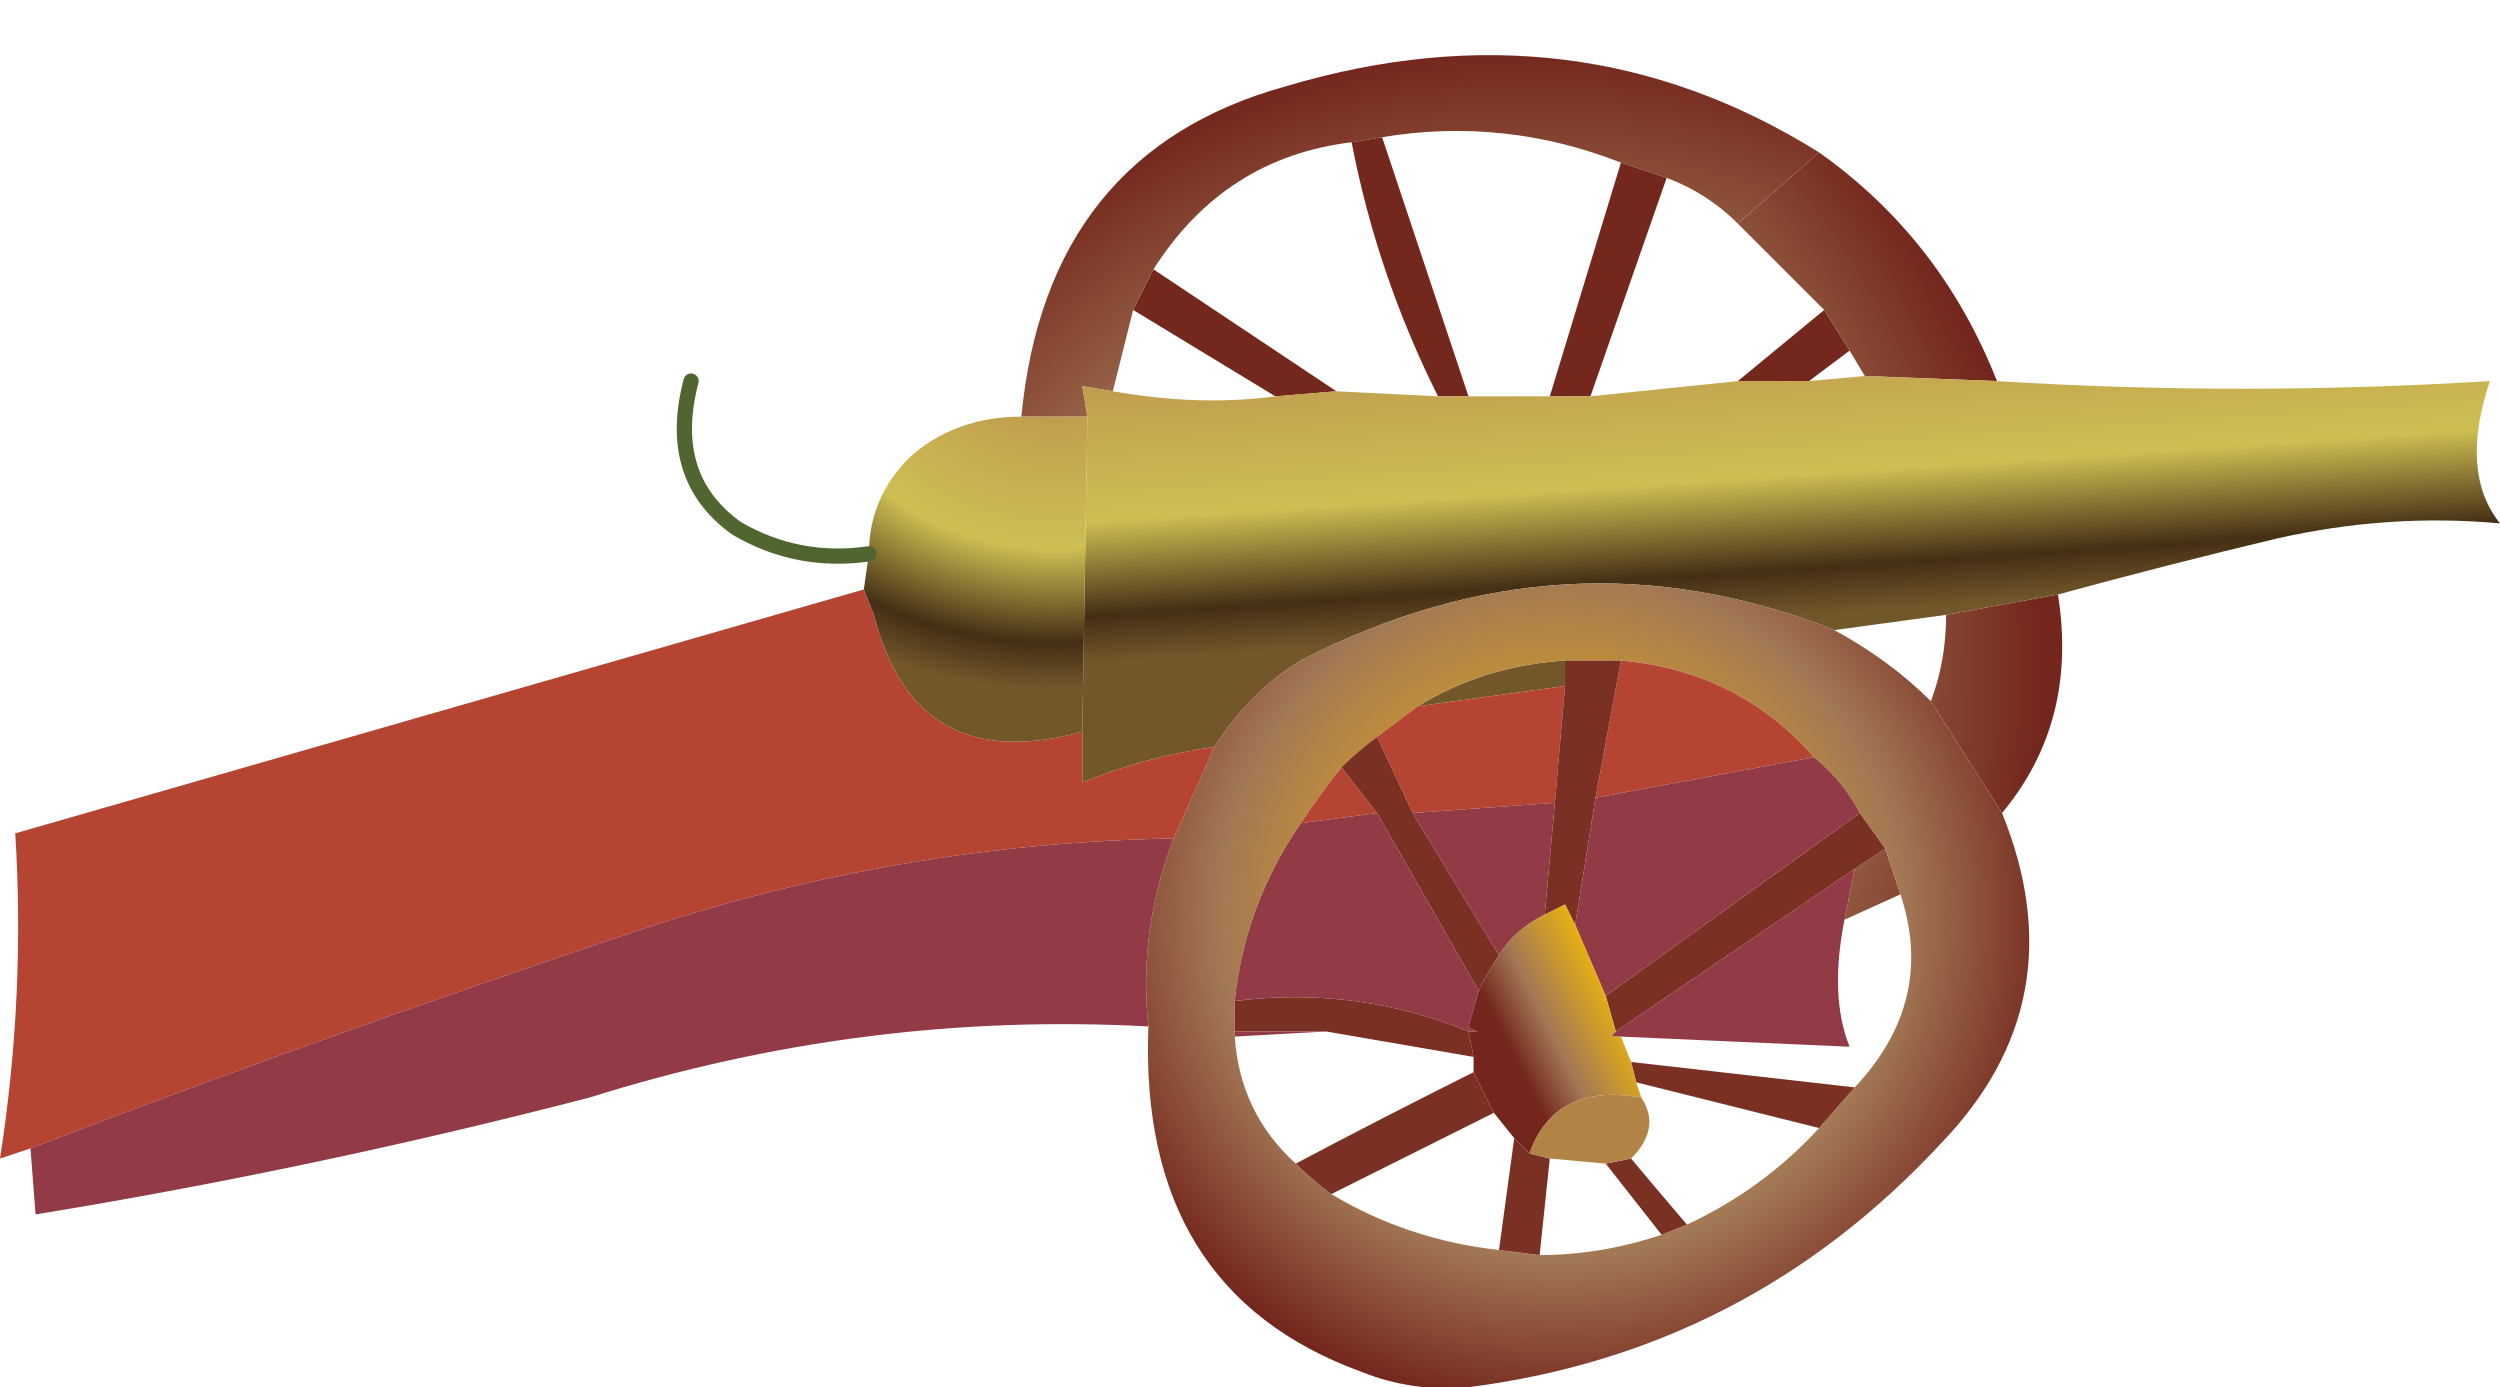
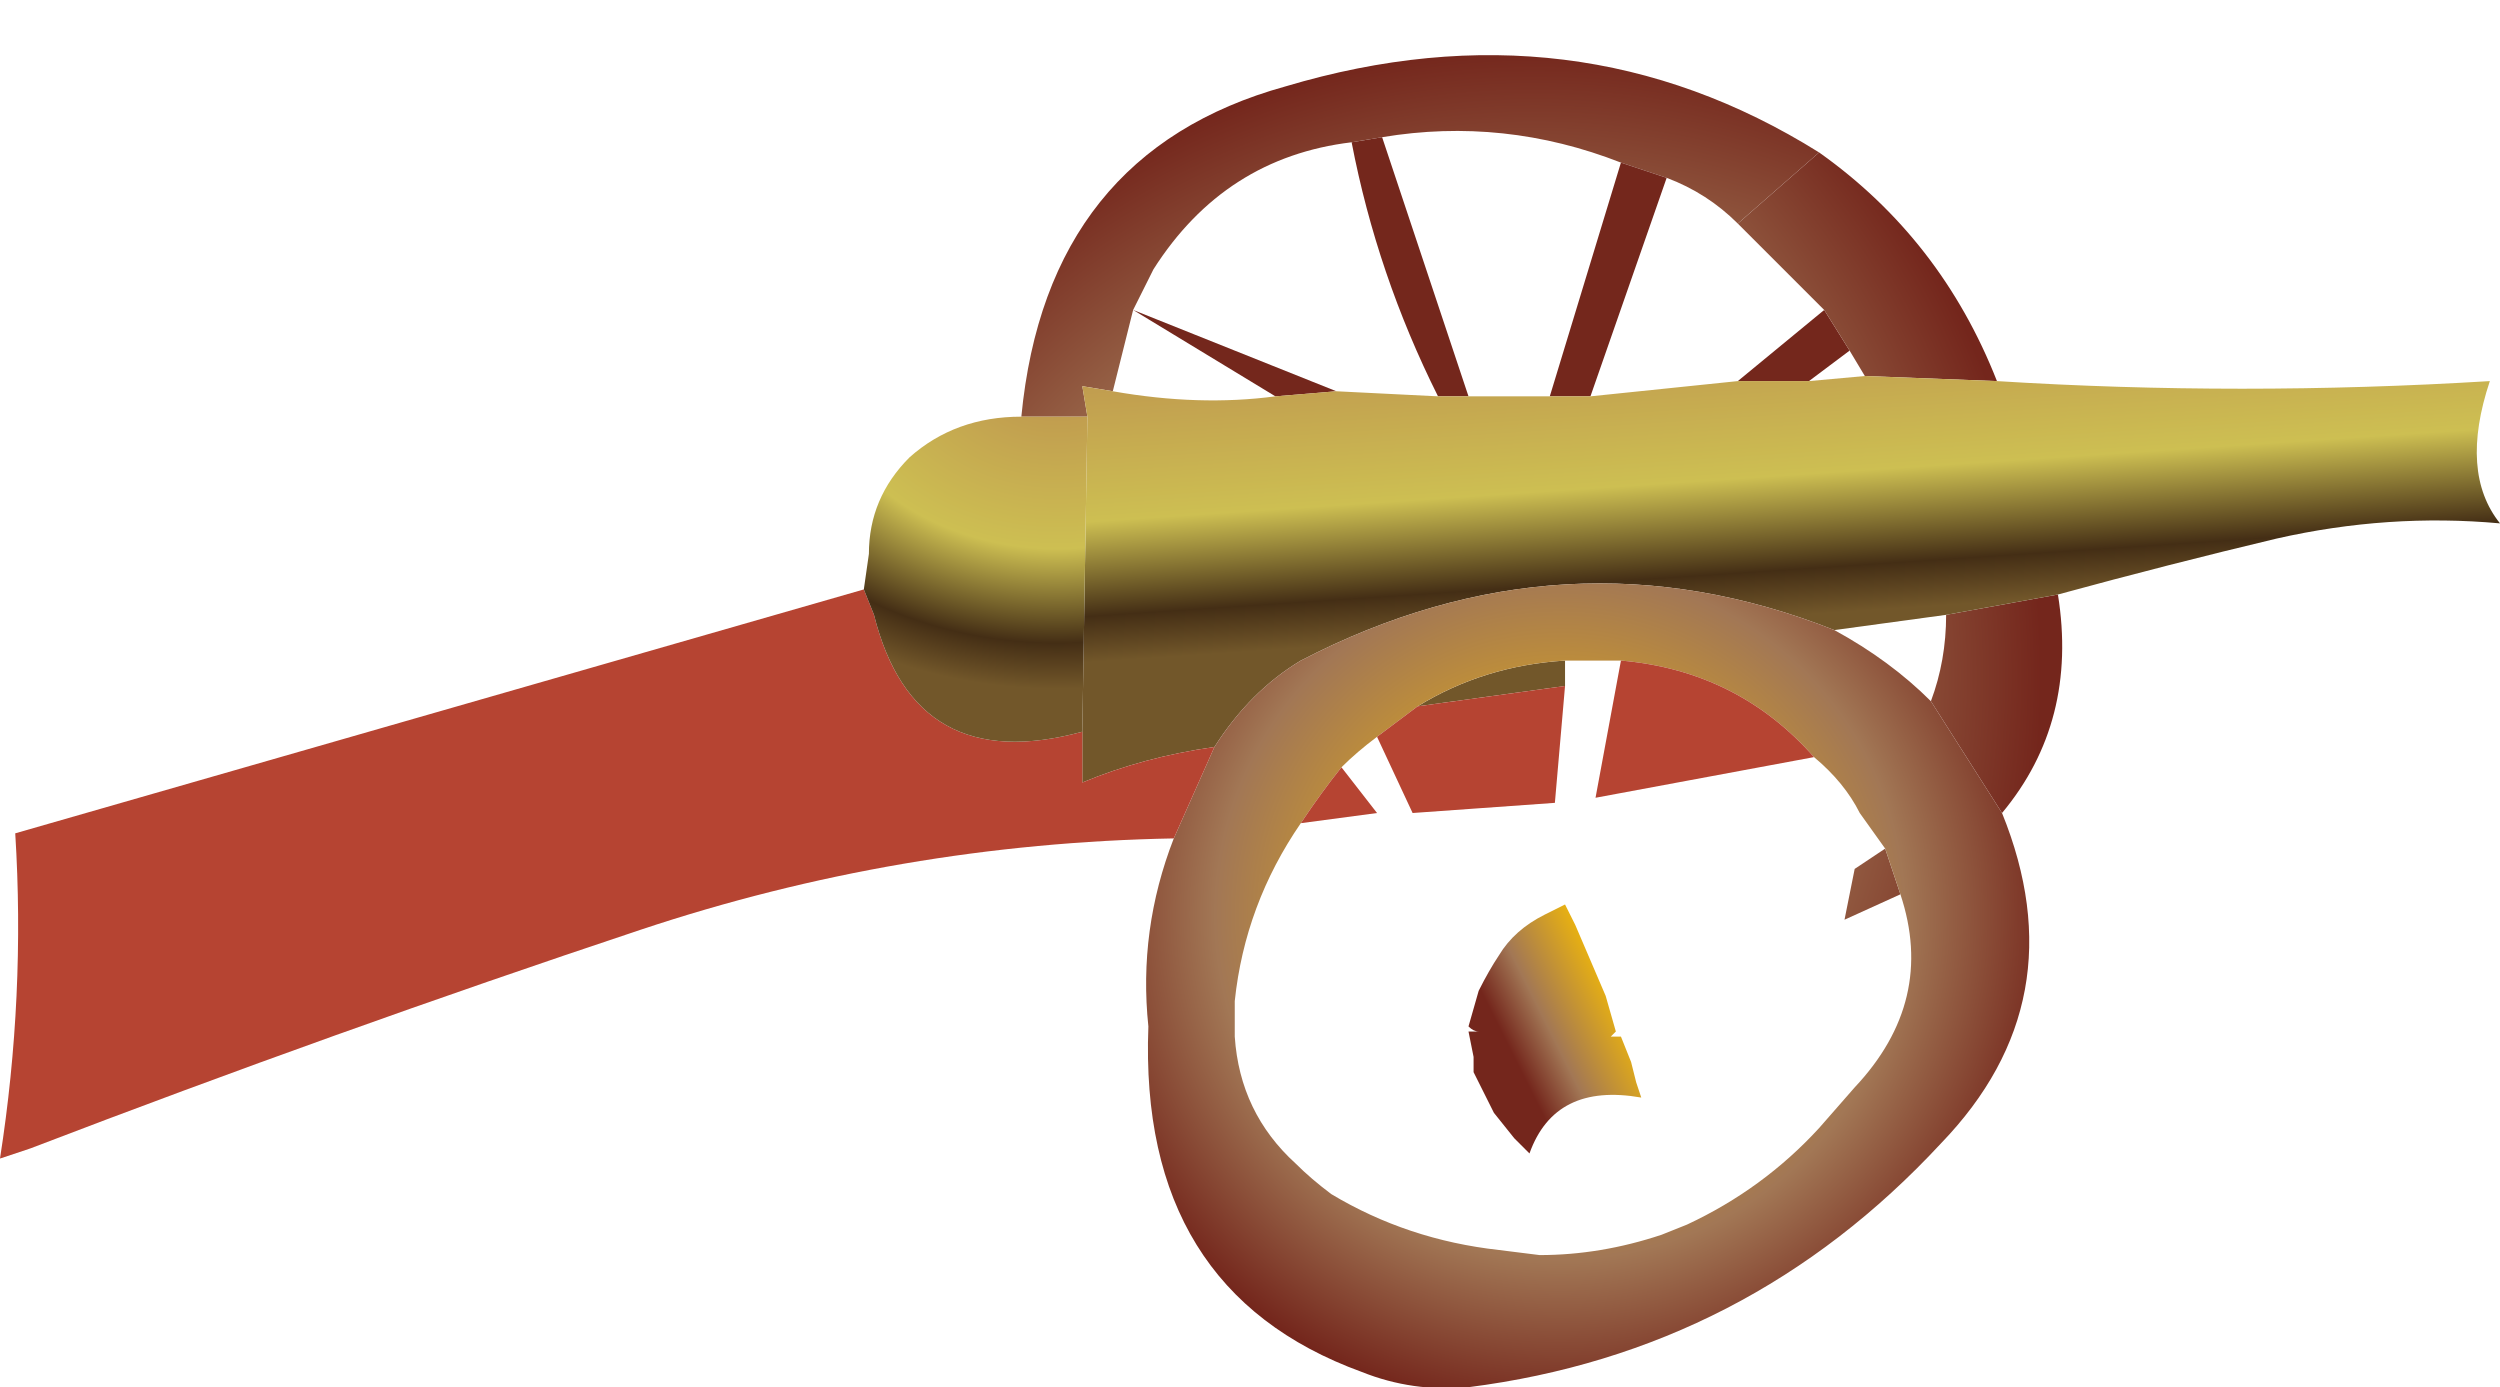
<svg xmlns="http://www.w3.org/2000/svg" height="13.65px" width="24.6px">
  <g transform="matrix(1.0, 0.0, 0.0, 1.0, 12.3, 7.1)">
    <path d="M4.8 -4.9 Q4.5 -5.2 4.1 -5.35 L3.65 -5.5 Q2.5 -5.95 1.3 -5.75 L1.0 -5.7 Q-0.25 -5.55 -0.95 -4.45 -1.05 -4.25 -1.15 -4.05 L-1.35 -3.25 -1.65 -3.3 -1.6 -3.0 -2.25 -3.0 Q-2.0 -5.6 0.35 -6.25 3.2 -7.1 5.6 -5.6 L4.8 -4.9" fill="url(#gradient0)" fill-rule="evenodd" stroke="none" />
-     <path d="M4.8 -3.35 L5.65 -4.05 5.9 -3.65 5.5 -3.35 4.8 -3.35 M4.1 -5.35 L3.35 -3.2 2.95 -3.2 3.65 -5.5 4.1 -5.35 M2.15 -3.2 L1.85 -3.2 Q1.25 -4.4 1.0 -5.7 L1.3 -5.75 2.15 -3.2 M0.85 -3.25 L0.25 -3.2 -1.15 -4.05 Q-1.05 -4.25 -0.95 -4.45 L0.85 -3.25" fill="#74271c" fill-rule="evenodd" stroke="none" />
+     <path d="M4.8 -3.35 L5.65 -4.05 5.9 -3.65 5.5 -3.35 4.8 -3.35 M4.1 -5.35 L3.35 -3.2 2.95 -3.2 3.65 -5.5 4.1 -5.35 M2.15 -3.2 L1.85 -3.2 Q1.25 -4.4 1.0 -5.7 L1.3 -5.75 2.15 -3.2 M0.85 -3.25 L0.25 -3.2 -1.15 -4.05 L0.85 -3.25" fill="#74271c" fill-rule="evenodd" stroke="none" />
    <path d="M5.65 -4.05 L4.8 -4.9 5.6 -5.6 Q6.8 -4.75 7.35 -3.35 L6.05 -3.4 5.9 -3.65 5.65 -4.05 M6.85 -1.05 L7.95 -1.25 Q8.15 0.0 7.4 0.9 L6.7 -0.2 Q6.85 -0.6 6.85 -1.05 M6.25 1.25 L6.4 1.7 5.85 1.95 5.95 1.45 6.25 1.25" fill="url(#gradient1)" fill-rule="evenodd" stroke="none" />
    <path d="M3.35 -3.2 L4.8 -3.35 5.5 -3.35 6.05 -3.4 7.35 -3.35 Q9.75 -3.2 12.2 -3.35 11.9 -2.45 12.3 -1.95 11.2 -2.05 10.1 -1.8 9.05 -1.55 7.95 -1.25 L6.85 -1.05 5.75 -0.9 Q3.1 -1.95 0.5 -0.6 0.0 -0.3 -0.35 0.25 -1.05 0.35 -1.65 0.6 L-1.65 0.1 -1.6 -3.0 -1.65 -3.3 -1.35 -3.25 Q-0.5 -3.1 0.25 -3.2 L0.85 -3.25 1.85 -3.2 2.15 -3.2 2.95 -3.2 3.35 -3.2 M1.65 -0.15 Q2.3 -0.55 3.1 -0.6 L3.1 -0.35 1.65 -0.15" fill="url(#gradient2)" fill-rule="evenodd" stroke="none" />
    <path d="M-0.35 0.25 Q0.0 -0.3 0.5 -0.6 3.1 -1.95 5.75 -0.9 6.3 -0.6 6.7 -0.2 L7.4 0.9 Q8.15 2.75 6.8 4.15 4.9 6.2 2.15 6.55 1.6 6.6 1.1 6.4 -1.1 5.6 -1.0 3.0 -1.1 2.05 -0.75 1.15 L-0.35 0.25 M3.1 -0.6 Q2.3 -0.55 1.65 -0.15 L1.25 0.15 Q1.05 0.3 0.9 0.45 0.7 0.7 0.5 1.0 -0.05 1.8 -0.15 2.75 L-0.15 3.05 -0.15 3.1 Q-0.1 3.85 0.45 4.35 0.6 4.5 0.8 4.65 1.55 5.1 2.45 5.2 L2.85 5.25 Q3.45 5.25 4.05 5.05 L4.3 4.95 Q5.05 4.6 5.6 4.0 L5.95 3.6 Q6.75 2.75 6.4 1.7 L6.25 1.25 6.0 0.9 Q5.85 0.6 5.55 0.35 4.8 -0.5 3.65 -0.6 L3.1 -0.6" fill="url(#gradient3)" fill-rule="evenodd" stroke="none" />
    <path d="M-1.65 0.1 L-1.65 0.6 Q-1.05 0.35 -0.35 0.25 L-0.75 1.15 Q-3.45 1.2 -6.0 2.05 -9.0 3.05 -12.0 4.2 L-12.3 4.3 Q-12.05 2.7 -12.15 1.1 L-3.8 -1.3 -3.7 -1.05 Q-3.3 0.55 -1.65 0.1 M1.65 -0.15 L3.1 -0.35 3.0 0.8 1.6 0.9 1.25 0.15 1.65 -0.15 M3.65 -0.6 Q4.8 -0.5 5.55 0.35 L3.4 0.75 3.65 -0.6 M0.5 1.0 Q0.7 0.7 0.9 0.45 L1.25 0.9 0.5 1.0" fill="#b64432" fill-rule="evenodd" stroke="none" />
-     <path d="M3.1 -0.35 L3.1 -0.6 3.65 -0.6 3.4 0.75 3.2 2.0 3.1 1.8 2.9 1.9 3.0 0.8 3.1 -0.35 M6.0 0.9 L6.25 1.25 5.95 1.45 3.6 3.05 3.5 2.7 6.0 0.9 M5.95 3.6 L5.6 4.0 3.8 3.55 3.75 3.35 5.95 3.6 M4.3 4.95 L4.05 5.05 3.5 4.35 3.75 4.3 Q4.0 4.6 4.3 4.95 M2.85 5.25 L2.45 5.2 2.6 4.1 2.75 4.25 2.95 4.3 2.85 5.25 M0.8 4.65 Q0.6 4.5 0.45 4.35 1.3 3.9 2.2 3.45 2.3 3.65 2.4 3.85 L0.8 4.65 M-0.15 3.05 L-0.15 2.75 Q1.05 2.6 2.15 3.05 L2.2 3.3 0.75 3.05 -0.15 3.05 M0.9 0.45 Q1.05 0.3 1.25 0.15 L1.6 0.9 2.45 2.3 Q2.35 2.45 2.25 2.65 L1.25 0.9 0.9 0.45" fill="#7a3123" fill-rule="evenodd" stroke="none" />
-     <path d="M5.55 0.35 Q5.85 0.6 6.0 0.9 L3.5 2.7 3.2 2.0 3.4 0.75 5.55 0.35 M-0.15 3.1 L-0.15 3.05 0.75 3.05 -0.15 3.1 M-0.15 2.75 Q-0.05 1.8 0.5 1.0 L1.25 0.9 2.25 2.65 2.15 3.0 Q2.2 3.05 2.25 3.05 L2.15 3.05 Q1.05 2.6 -0.15 2.75 M5.95 1.45 L5.85 1.95 Q5.7 2.7 5.9 3.2 4.75 3.15 3.65 3.1 L3.55 3.1 3.6 3.05 5.95 1.45 M-1.0 3.0 Q-3.8 2.85 -6.5 3.7 -9.2 4.4 -11.95 4.85 L-12.0 4.2 Q-9.0 3.05 -6.0 2.05 -3.45 1.2 -0.75 1.15 -1.1 2.05 -1.0 3.0 M3.0 0.8 L2.9 1.9 Q2.6 2.05 2.45 2.3 L1.6 0.9 3.0 0.8" fill="#923a45" fill-rule="evenodd" stroke="none" />
    <path d="M3.6 3.05 L3.55 3.1 3.65 3.1 3.75 3.35 3.8 3.55 3.85 3.7 Q3.0 3.55 2.75 4.25 L2.6 4.1 2.4 3.85 Q2.3 3.65 2.2 3.45 L2.2 3.3 2.15 3.05 2.25 3.05 Q2.2 3.05 2.15 3.0 L2.25 2.65 Q2.35 2.45 2.45 2.3 2.6 2.05 2.9 1.9 L3.1 1.8 3.2 2.0 3.5 2.7 3.6 3.05" fill="url(#gradient4)" fill-rule="evenodd" stroke="none" />
-     <path d="M2.75 4.25 Q3.0 3.55 3.85 3.7 4.05 4.0 3.75 4.3 L3.5 4.35 2.95 4.3 2.75 4.25" fill="#b18445" fill-rule="evenodd" stroke="none" />
    <path d="M-1.6 -3.0 L-1.65 0.1 Q-3.3 0.55 -3.7 -1.05 L-3.8 -1.3 -3.75 -1.65 Q-3.75 -2.2 -3.35 -2.6 -2.9 -3.0 -2.25 -3.0 L-1.6 -3.0" fill="url(#gradient5)" fill-rule="evenodd" stroke="none" />
-     <path d="M-3.75 -1.65 Q-4.45 -1.55 -5.05 -1.9 -5.75 -2.4 -5.5 -3.35" fill="none" stroke="#506530" stroke-linecap="round" stroke-linejoin="round" stroke-width="0.15" />
  </g>
  <defs>
    <radialGradient cx="0" cy="0" gradientTransform="matrix(0.01, 0.0, 0.0, 0.01, 2.8, 1.55)" gradientUnits="userSpaceOnUse" id="gradient0" r="819.2" spreadMethod="pad">
      <stop offset="0.039" stop-color="#faebc1" />
      <stop offset="0.192" stop-color="#e7b012" />
      <stop offset="0.69" stop-color="#a27755" />
      <stop offset="1.0" stop-color="#74261c" />
    </radialGradient>
    <radialGradient cx="0" cy="0" gradientTransform="matrix(0.01, 0.0, 0.0, 0.01, -0.4, -0.45)" gradientUnits="userSpaceOnUse" id="gradient1" r="819.2" spreadMethod="pad">
      <stop offset="0.039" stop-color="#faebc1" />
      <stop offset="0.192" stop-color="#e7b012" />
      <stop offset="0.69" stop-color="#a27755" />
      <stop offset="1.0" stop-color="#74261c" />
    </radialGradient>
    <linearGradient gradientTransform="matrix(1.0E-4, 0.002, -0.006, 4.0E-4, 7.0, -2.8)" gradientUnits="userSpaceOnUse" id="gradient2" spreadMethod="pad" x1="-819.2" x2="819.2">
      <stop offset="0.0" stop-color="#b3764a" />
      <stop offset="0.18" stop-color="#c19d4f" />
      <stop offset="0.58" stop-color="#cdbf52" />
      <stop offset="0.863" stop-color="#442e15" />
      <stop offset="1.0" stop-color="#72572a" />
    </linearGradient>
    <radialGradient cx="0" cy="0" gradientTransform="matrix(0.006, 0.0, 0.0, 0.006, 3.05, 1.9)" gradientUnits="userSpaceOnUse" id="gradient3" r="819.2" spreadMethod="pad">
      <stop offset="0.039" stop-color="#faebc1" />
      <stop offset="0.192" stop-color="#e7b012" />
      <stop offset="0.69" stop-color="#a27755" />
      <stop offset="1.0" stop-color="#74261c" />
    </radialGradient>
    <linearGradient gradientTransform="matrix(-8.0E-4, 3.0E-4, -5.0E-4, -0.001, 3.15, 2.85)" gradientUnits="userSpaceOnUse" id="gradient4" spreadMethod="pad" x1="-819.2" x2="819.2">
      <stop offset="0.039" stop-color="#faebc1" />
      <stop offset="0.192" stop-color="#e7b012" />
      <stop offset="0.69" stop-color="#a27755" />
      <stop offset="1.0" stop-color="#74261c" />
    </linearGradient>
    <radialGradient cx="0" cy="0" gradientTransform="matrix(0.005, 0.0, 0.0, 0.004, -1.9, -3.6)" gradientUnits="userSpaceOnUse" id="gradient5" r="819.2" spreadMethod="pad">
      <stop offset="0.0" stop-color="#b3764a" />
      <stop offset="0.18" stop-color="#c19d4f" />
      <stop offset="0.58" stop-color="#cdbf52" />
      <stop offset="0.863" stop-color="#442e15" />
      <stop offset="1.0" stop-color="#72572a" />
    </radialGradient>
  </defs>
</svg>